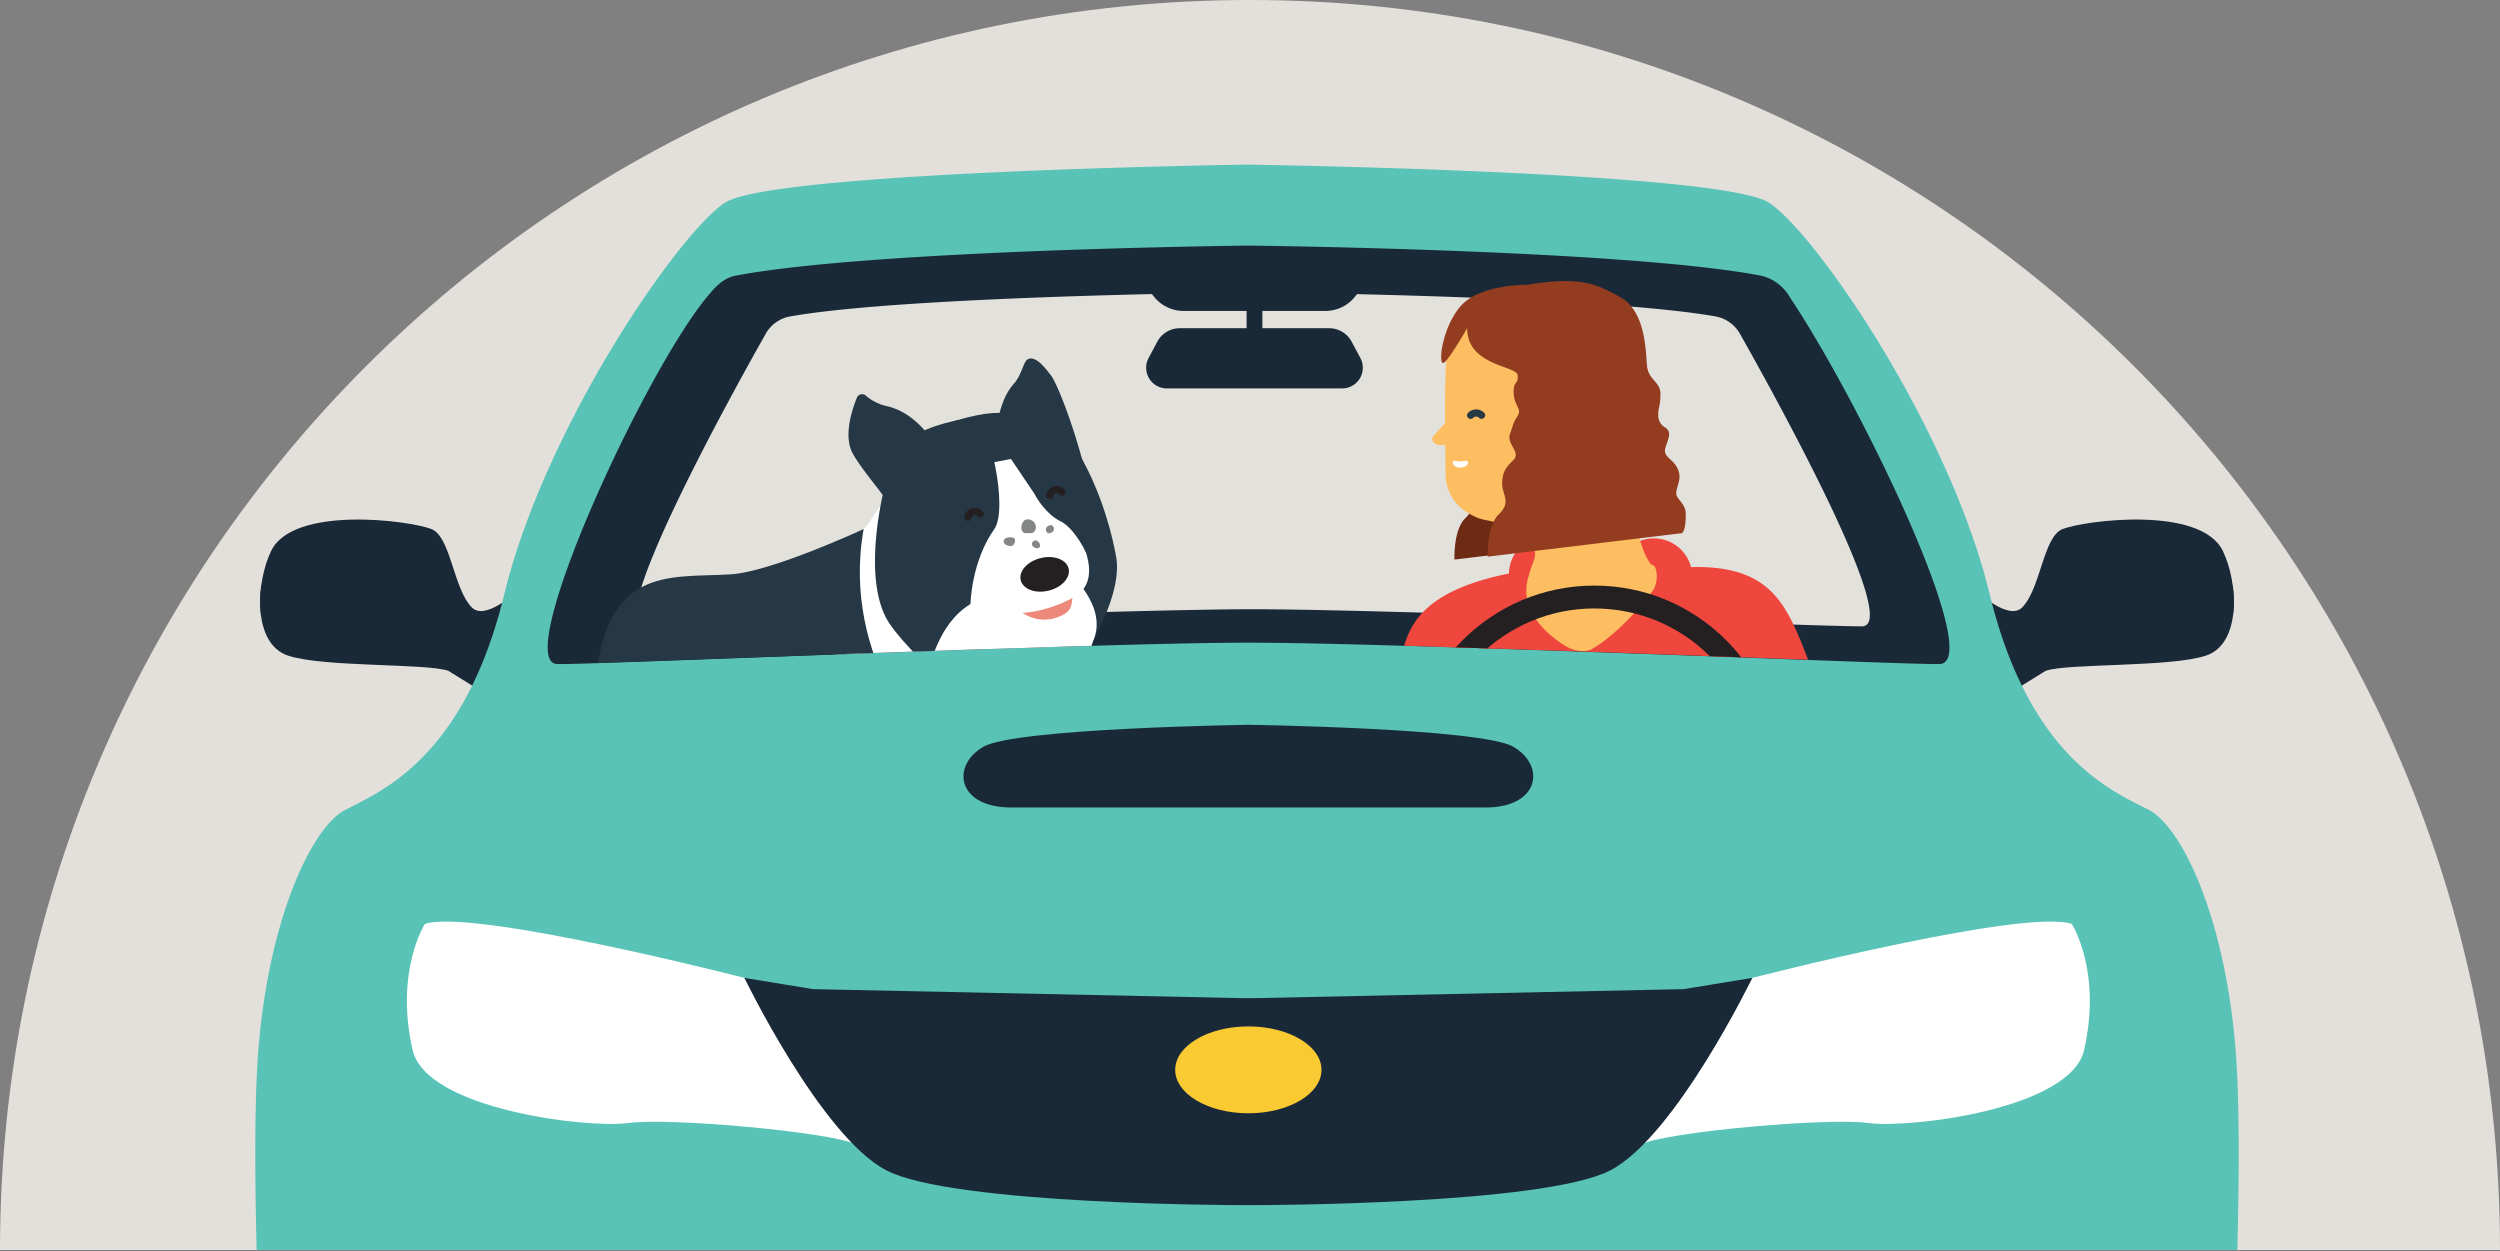
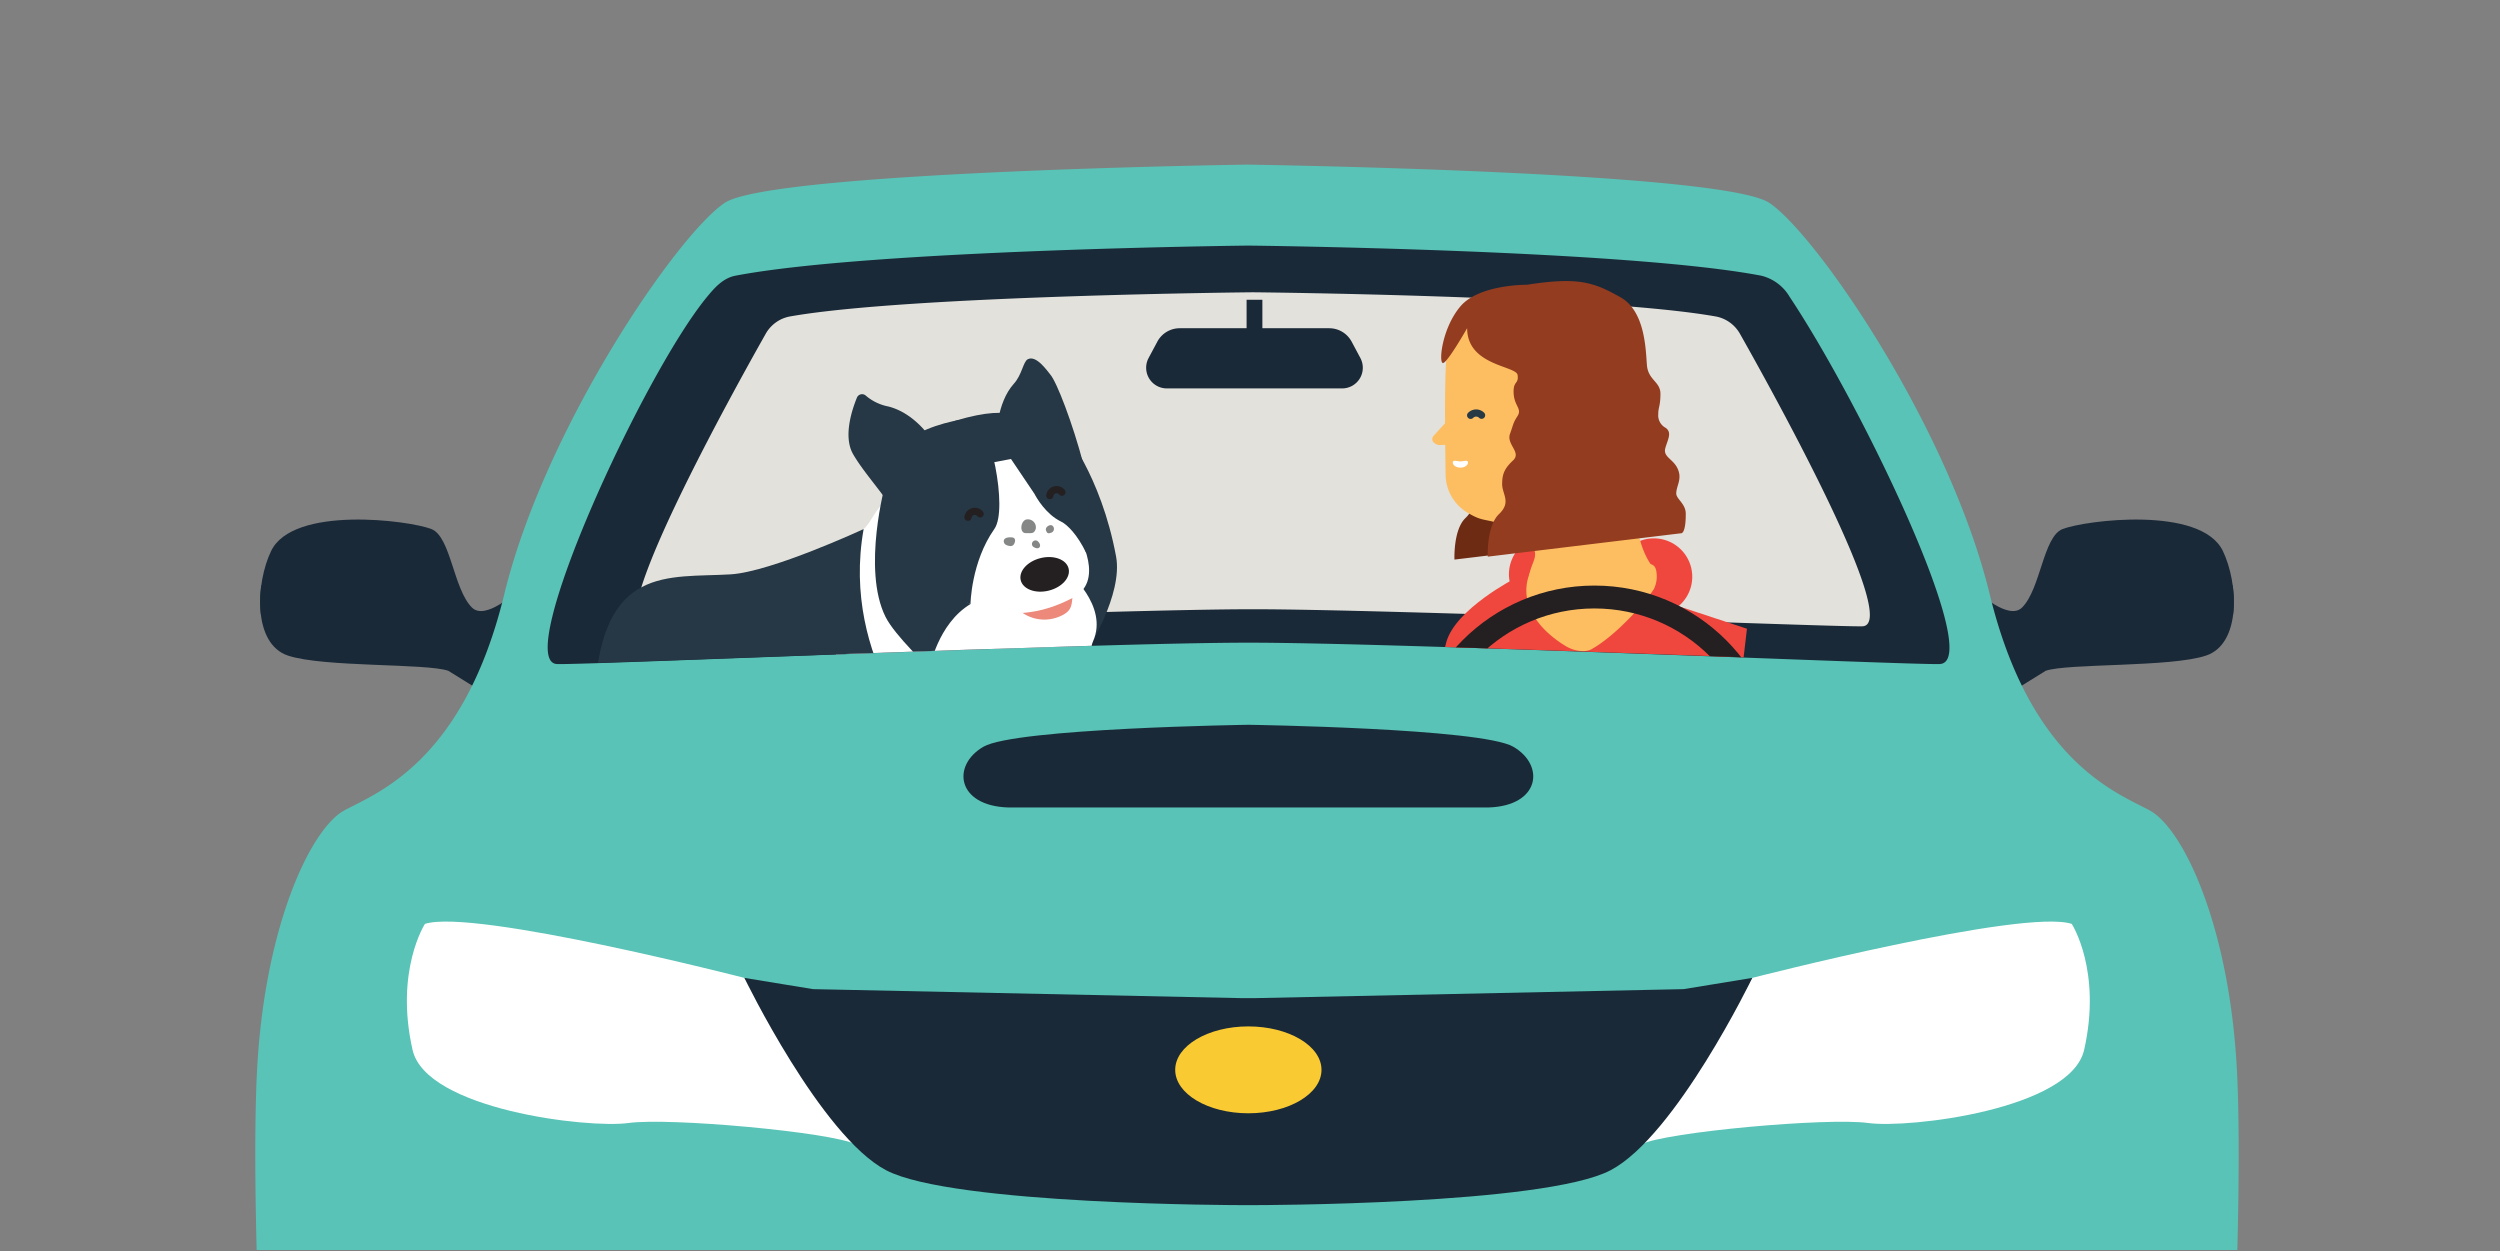
<svg xmlns="http://www.w3.org/2000/svg" id="Layer_1" data-name="Layer 1" viewBox="0 0 587.488 294">
  <rect x="0" y="0" width="587.488" height="294" fill="#808080" stroke="none" />
  <defs>
    <clipPath id="clip-path">
      <rect id="SVGID" x="17.543" y="24.845" width="538.79" height="268.899" style="fill: none" />
    </clipPath>
    <clipPath id="clip-path-2">
      <path id="SVGID-2" data-name="SVGID" d="M457.91,156.047c10.662-.448-24.171-68.973-33.146-86.288a9.528,9.528,0,0,0-6.687-4.975c-32.031-6.121-124.721-7.073-124.721-7.073s-92.69.952-124.721,7.073a9.528,9.528,0,0,0-6.687,4.975c-8.976,17.315-43.808,85.84-33.146,86.288,6.344.267,128.734-5.022,164.554-5.022S451.566,156.314,457.91,156.047Z" style="fill: none" />
    </clipPath>
  </defs>
  <title>car-buying</title>
-   <path d="M587.488,293.744C587.488,131.514,455.975,0,293.744,0S0,131.514,0,293.744" style="fill: #e3e0db" />
  <g style="clip-path: url(#clip-path)">
    <g>
      <g>
        <g>
          <g>
            <path d="M63.712,129.48c-3.629,7.537-4.362,21.808,3.965,24.584s32.51,1.778,37.669,3.569l8.954,5.551,6.968-24.065s-7.22,6.795-10.37,3.644c-4.362-4.362-4.957-16.654-9.516-18.438C96.094,122.257,68.866,118.775,63.712,129.48Z" style="fill: #1a2938" />
            <path d="M78.382,138.997l-16.974-1.44A27.152,27.152,0,0,0,61.31,144.35H71.642C76.202,143.755,78.382,138.997,78.382,138.997Z" style="fill: #1a2938" />
          </g>
          <g>
            <path d="M522.366,129.48c3.629,7.537,4.362,21.808-3.965,24.584s-32.51,1.778-37.669,3.569l-8.954,5.551-6.968-24.065s7.22,6.795,10.37,3.644c4.362-4.362,4.957-16.654,9.516-18.438C489.984,122.257,517.211,118.775,522.366,129.48Z" style="fill: #1a2938" />
            <path d="M524.669,137.557l-16.974,1.44s2.181,4.758,6.741,5.353h10.332A27.134,27.134,0,0,0,524.669,137.557Z" style="fill: #1a2938" />
          </g>
        </g>
        <path d="M292.721,38.678s111.943,1.586,123.045,8.988,42.295,52.869,51.812,91.992,29.607,46.525,37.537,50.754,19.033,27.492,20.619,62.385c1.404,30.884-1.748,92.829-3.957,112.157a6.316,6.316,0,0,1-5.814,5.584l-76.491,5.676a37.364,37.364,0,0,1-9.08-.435l-10.819-1.855H166.504l-10.819,1.855a37.364,37.364,0,0,1-9.08.435L70.114,370.538a6.316,6.316,0,0,1-5.814-5.584c-2.209-19.328-5.361-81.273-3.957-112.157,1.586-34.894,12.688-58.156,20.619-62.385s28.02-11.631,37.537-50.754,40.709-84.59,51.812-91.992,123.045-8.988,123.045-8.988Z" style="fill: #58c3b6" />
      </g>
      <g>
        <path d="M174.93,229.799s-63.707-16.389-75.074-12.688c0,0-7.121,10.997-2.908,29.607,3.172,14.01,41.238,18.504,50.754,17.182s47.582,2.115,53.398,5.022Z" style="fill: #fff" />
        <g>
          <path d="M411.782,229.799s63.707-16.389,75.074-12.688c0,0,7.121,10.997,2.908,29.607-3.172,14.01-41.238,18.504-50.754,17.182s-47.582,2.115-53.398,5.022Z" style="fill: #fff" />
          <path d="M294.988,283.197s67.89,0,83.486-8.195c15.339-8.06,33.307-45.203,33.307-45.203l-16.125,2.643-100.714,2.115H291.768l-100.714-2.115-16.125-2.643s17.968,37.143,33.307,45.203c15.597,8.195,83.486,8.195,83.486,8.195Z" style="fill: #1a2938" />
        </g>
      </g>
      <path d="M455.807,156.047c10.662-.448-18.138-60.569-35.25-86.288a10.646,10.646,0,0,0-6.687-4.975c-32.031-6.121-120.514-7.073-120.514-7.073s-88.483.952-120.514,7.073c-2.878.55-4.823,2.714-6.687,4.975-15.17,18.408-45.912,85.84-35.25,86.288,6.344.267,126.63-5.022,162.45-5.022S449.462,156.314,455.807,156.047Z" style="fill: #1a2938" />
      <path d="M437.658,147.177c9.281-.358-21.041-55.054-28.855-68.875a8.261,8.261,0,0,0-5.821-3.971c-27.884-4.886-108.574-5.646-108.574-5.646s-80.69.76-108.574,5.646a8.261,8.261,0,0,0-5.821,3.971c-7.814,13.821-38.136,68.517-28.855,68.875,5.523.213,112.067-4.009,143.25-4.009S432.135,147.39,437.658,147.177Z" style="fill: #e3e1db" />
      <path d="M293.356,189.751h56.471c12.062-.397,13.316-9.913,5.782-14.275s-62.253-5.155-62.253-5.155-54.719.793-62.253,5.155-6.28,13.878,5.782,14.275Z" style="fill: #1a2938" />
      <ellipse cx="293.356" cy="251.409" rx="17.188" ry="10.208" style="fill: #faca33" />
      <g style="clip-path: url(#clip-path-2)">
        <g>
          <path d="M348.628,89.915c.282,2.161-1.007,1.228-.921,4.02.094,3.069,1.989,3.645.911,5.34s-.877,1.709-1.738,4.107c-.862,2.4,2.675,4.225.719,6.062s-2.515,3.105-2.515,5.443,2.156,4.126-.719,6.864-2.575,9.749-2.575,9.749l44.268-5.355s1.096.282,1.079-4.51c-.008-2.258-2.185-3.349-2.176-4.604.013-1.862,1.519-3.381.203-5.916-1.053-2.03-3.249-2.497-2.71-4.46s1.618-3.542.08-4.656a3.22,3.22,0,0,1-1.691-3.139c-.009-1.598.498-1.841.498-4.659s-2.816-3.1-3.098-6.577-.376-12.307-6.013-15.502C365.943,68.562,348.346,87.755,348.628,89.915Z" style="fill: #6e2b13" />
          <g>
            <g>
              <path d="M379.627,135.536a9.022,9.022,0,1,0,9.022-9.022,9.023,9.023,0,0,0-9.022,9.022" style="fill: #ef473d" />
              <path d="M354.594,134.939a9.022,9.022,0,1,0,9.022-9.022,9.023,9.023,0,0,0-9.022,9.022" style="fill: #ef473d" />
              <path d="M356.147,135.855s1.621-3.302,3.214-3.693l15.527-3.805,14.337,12.378,21.302,7.013-1.818,15.559c6.16,55.775-25.312,54.077-16.304,80.195.676,1.959-2.11,4.18-4.222,3.084-2.233-2.546-4.853-2.008-8.093-1.472-3.164.524-6.919,1.05-11.481-1.301-5.221-2.692-4.834-19.018-18.386-19.018L327.4,224.773c-2.248.128-2.065-1.936-.841-3.825l12.198-10.833c8.027-8.383,10.375-14.603,5.934-25.326-2.059-4.976-4.528-9.399-5.652-12.973-1.283-4.078-1.233-13.173.814-20.825C341.971,143.074,356.147,135.855,356.147,135.855Z" style="fill: #ef473d" />
-               <path d="M389.908,133.896c25.525-3.359,29.387,6.803,34.906,20.91,4.35,11.119,3.053,23.498,9.229,35.179,2.205,4.173,1.789,10.467-1.756,13.582-3.452,3.035-16.513-3.806-21.032-4.653-13.088-2.452-11.627-7.345-25.423-12.682-4.192-1.622,1.65-14.138,1.916-18.625,13.202-2.893,10.457,7.81,24.498,8.519a.8.8,0,0,0,.682-1.278c-6.631-8.84-2.933-3.831-11.657-15.414-2.131-2.831-.5-6.329-2.462-9.276-2.371-3.561-18.706-9.104-13.861-14.63.708-.807,2.528-1.31,4.96-1.631" style="fill: #ef473d" />
-               <path d="M354.424,134.795c-25.2,5.271-25.484,16.138-26.027,31.277-.429,11.932,4.89,23.185,2.923,36.252-.701,4.668,1.772,10.469,6.149,12.237,4.261,1.723,14.325-9.053,18.31-11.346,11.541-6.642,8.544-10.776,19.799-20.376,3.42-2.917-6.233-12.797-7.967-16.944-13.416,1.636-7.286,10.829-20.302,16.141a.8.8,0,0,1-1.067-.981c3.335-10.535,1.501-4.585,5.904-18.401,1.075-3.376-1.621-6.138-.744-9.569,1.06-4.145,14.643-14.778,8.243-18.391-.935-.528-2.819-.401-5.221.101" style="fill: #ef473d" />
              <path d="M388.649,138.425a6.707,6.707,0,0,0,.56-4.244c-.339-2.028-1.879-1.637-3.782-1.845a117.311,117.311,0,0,0-22.148-.258,2.225,2.225,0,0,1-1.045-.247c-.528-.226-.986-.452-1.309.046-6.169,9.523,1.769,16.851,7.171,20.043,1.603.947,4.279,1.546,5.904.637C380.31,149.029,387.36,140.55,388.649,138.425Z" style="fill: #fdbe61" />
              <path d="M339.959,83.139c-.659,7.25-.292,24.012-.251,28.402a10.562,10.562,0,0,0,5.648,9.223c2.745,1.569,3.38,1.221,6.428,2.06a15.104,15.104,0,0,1,8.029,5.066c2.156,2.87-.06,4.083-.488,7.646-.221,1.832,30.703-.515,29.884-1.356-7.883-8.089-4.329-29.44-7.913-40.151-1.486-4.446.347-9.052-1.48-13.368s-.593-5.567-4.662-7.894a35.302,35.302,0,0,0-16.996-4.112c-4.535.207-6.601,2.02-10.879,2.912-5.331,1.109-6.98,7.829-7.319,11.57" style="fill: #fdbe61" />
              <path d="M336.864,102.439l2.95-3.241.363,5.322-1.734.062a2.051,2.051,0,0,1-1.571-.651,1.101,1.101,0,0,1-.008-1.491" style="fill: #fdbe61" />
              <path d="M341.39,108.665c0,.679.801,1.228,1.792,1.228s1.792-.549,1.792-1.228-1.121-.231-1.792-.231-1.792-.447-1.792.231" style="fill: #fff" />
              <path d="M370.584,101.463a3.938,3.938,0,1,0,1.303-5.415,3.938,3.938,0,0,0-1.303,5.415" style="fill: #fbaf3b" />
              <rect x="369.258" y="97.032" width="5.205" height="7.872" transform="translate(13.849 243.456) rotate(-36.893)" style="fill: #fbaf3b" />
              <path d="M346.212,98.18a.96.96,0,0,1,1.359,0,.842.842,0,0,0,1.191-1.191,2.647,2.647,0,0,0-3.742-.001.843.843,0,1,0,1.191,1.192Z" style="fill: #273945" />
            </g>
            <path d="M344.773,77.116c0,8.868,11.571,8.807,11.86,11.024s-1.033,1.26-.945,4.125c.096,3.149,2.041,3.74.935,5.48s-.9,1.754-1.783,4.214c-.884,2.462,2.744,4.335.737,6.219s-2.581,3.186-2.581,5.585,2.212,4.233-.737,7.043-2.642,10.003-2.642,10.003l45.42-5.495s1.125.289,1.107-4.627c-.008-2.316-2.242-3.436-2.233-4.724.013-1.911,1.558-3.469.209-6.07-1.081-2.083-3.334-2.562-2.781-4.576s1.66-3.634.082-4.777a3.304,3.304,0,0,1-1.735-3.22c-.01-1.64.511-1.889.511-4.781s-2.89-3.181-3.179-6.748-.386-12.628-6.169-15.905c-6.45-3.655-10.114-4.82-22.006-2.973,0,0-11.27-.112-15.662,5.093s-5.147,13.399-4.076,13.303S344.773,77.116,344.773,77.116Z" style="fill: #943c20" />
          </g>
          <g>
            <path d="M249.862,101.095s8.808,10.332,12.409,29.663c1.676,8.997-6.837,22.153-6.837,22.153s-5.717-13.004-13.87-15.988c-6.376-2.333-1.996-18.124-1.996-18.124Z" style="fill: #263845" />
            <path d="M250.766,134.21s9.84,8.093,6.095,16.495c-2.553,5.727,6.975,14.522-2.463,20.392l-41.482,4.683s-13.917-7.23-16.086-19.882c-1.863-10.87-5.336-22.18,6.119-31.572,1.877-1.54,2.927-5.428,5.758-6.7Z" style="fill: #fff" />
            <path d="M239.301,143.238a9.093,9.093,0,0,0,9.139,1.847c3.33-1.192,3.371-2.584,3.574-4.685l-4.527-.041Z" style="fill: #ec897a" />
            <path d="M208.093,113.552s-5.588,20.196,0,31.407c2.212,4.439,10.362,12.066,10.362,12.066s1.933-10.483,9.608-15.078c6.001-3.593-3.563-15.925-3.563-15.925Z" style="fill: #263845" />
            <path d="M251.837,122.922c2.622,3.964,7.591,13.721.271,17.565-7.39,3.881-14.911,4.825-23.045,1.898s-6.868-16.363-6.868-16.363l9.037-25.023h5.965S249.215,118.958,251.837,122.922Z" style="fill: #fff" />
            <path d="M218.455,102.626s-3.705-5.603-9.711-7.107a11.512,11.512,0,0,1-5.24-2.51,1.311,1.311,0,0,0-2.131.431c-1.311,3.224-3.196,9.28-.902,13.277,3.253,5.669,10.51,12.748,10.371,16.204Z" style="fill: #263845" />
            <path d="M213.429,129.733c4.762,8.359,14.633,12.214,14.633,12.214s.136-9.885,5.606-17.637c3.348-4.746-1.206-25.374-4.459-25.916-1.616-.269-8.275.765-13.34,3.41-4.628,2.417-6.316,8.155-7.721,15.328C207.845,118.683,208.667,121.373,213.429,129.733Z" style="fill: #263845" />
            <path d="M234.157,102.78s-.049-8.022,4.103-12.616c1.922-2.126,2.174-5.163,3.253-5.739,2.033-1.085,4.669,2.869,5.287,3.57,3.022,3.428,14.965,38.8,8.433,41.908-2.063-4.258-4.412-6.626-5.927-7.354-3.525-1.694-5.797-5.666-6.202-6.484Z" style="fill: #263845" />
            <ellipse cx="245.491" cy="134.971" rx="5.792" ry="3.941" transform="translate(-25.004 62.062) rotate(-13.717)" style="fill: #241f21" />
            <path d="M228.731,109.519l13.078-2.448s-.962-8.048-4.215-9.585c-1.514-.715-5.64-.858-13.05,1.37C221.125,99.884,224.189,105.622,228.731,109.519Z" style="fill: #263845" />
            <path d="M241.021,122.125c-1.287.577-1.399,3.155,0,3.155s1.936.215,2.366-.967A1.869,1.869,0,0,0,241.021,122.125Z" style="fill: #858787" />
            <path d="M243.774,127.113a.843.843,0,1,0-.752,1.504C244.298,129.366,245.009,128.096,243.774,127.113Z" style="fill: #858787" />
            <path d="M237.784,126.272c1.082.07.806,1.214.403,1.735s-1.263.318-1.853,0S235.286,126.111,237.784,126.272Z" style="fill: #858787" />
            <path d="M245.798,124.61c.281.885.663.776,1.333.534a.953.953,0,0,0,.161-1.624C246.744,123.118,245.563,123.867,245.798,124.61Z" style="fill: #858787" />
            <path d="M219.075,176.957s-21.634-21.643-16.126-52.63c0,0-21.709,10.069-31.262,10.644-14.689.885-30.195-2.372-31.95,28.191-.5,8.708,5.822,12.159,18.293,22.642S219.075,176.957,219.075,176.957Z" style="fill: #263845" />
          </g>
          <path d="M228.31,121.677a.769.769,0,0,1,1.358-.379.846.846,0,1,0,1.313-1.068,2.462,2.462,0,0,0-4.347,1.211.846.846,0,0,0,1.676.236Z" style="fill: #241f21" />
          <path d="M247.536,116.578a.769.769,0,0,1,1.358-.379.846.846,0,1,0,1.313-1.068,2.462,2.462,0,0,0-4.347,1.211.846.846,0,0,0,1.676.236Z" style="fill: #241f21" />
        </g>
        <circle cx="374.677" cy="181.369" r="41.074" style="fill: none;stroke: #241f21;stroke-miterlimit: 10;stroke-width: 5.378px" />
      </g>
-       <path d="M294.798,65.322l-26.928.245,3.212,4.022a8.891,8.891,0,0,0,6.928,3.477h33.577a8.891,8.891,0,0,0,6.928-3.477l3.212-4.022Z" style="fill: #1a2938" />
      <path d="M315.399,91.275H274.197a4.856,4.856,0,0,1-4.283-7.144l2.052-3.841a5.971,5.971,0,0,1,5.266-3.157h35.13a5.971,5.971,0,0,1,5.266,3.157l2.052,3.841a4.856,4.856,0,0,1-4.283,7.144" style="fill: #1a2938" />
      <rect x="292.943" y="70.444" width="3.709" height="11.606" style="fill: #1a2938" />
    </g>
  </g>
</svg>